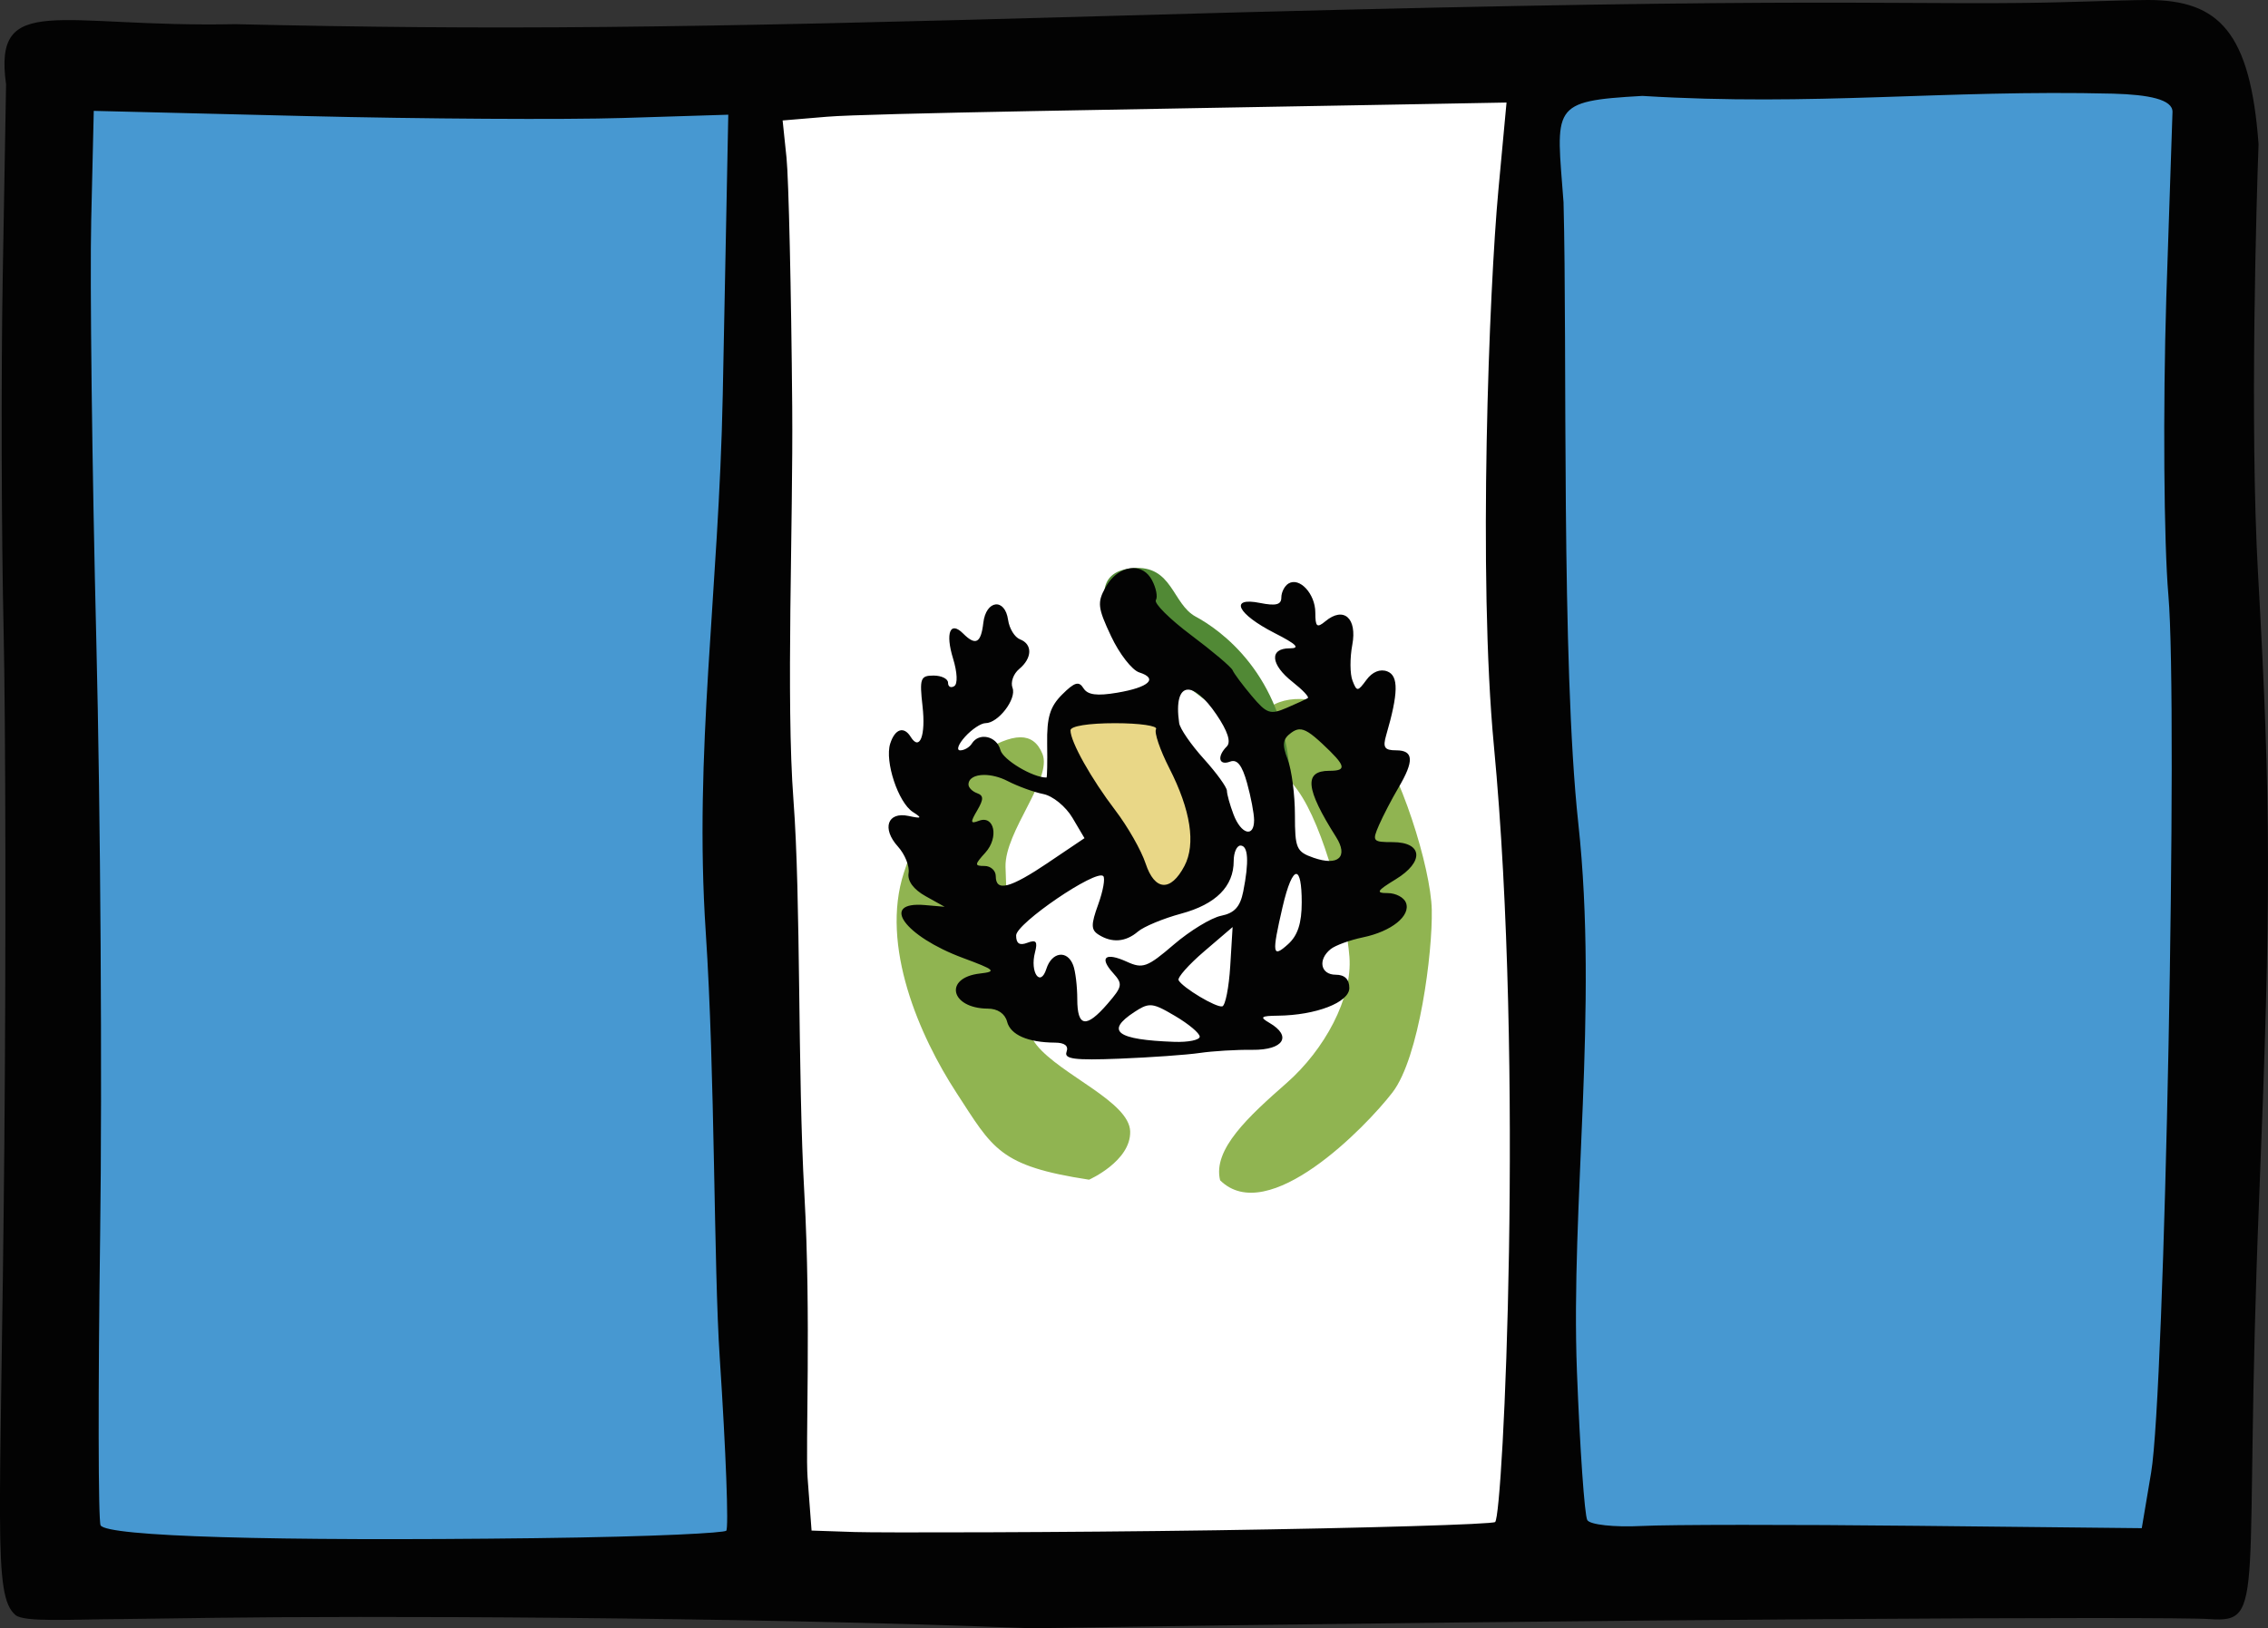
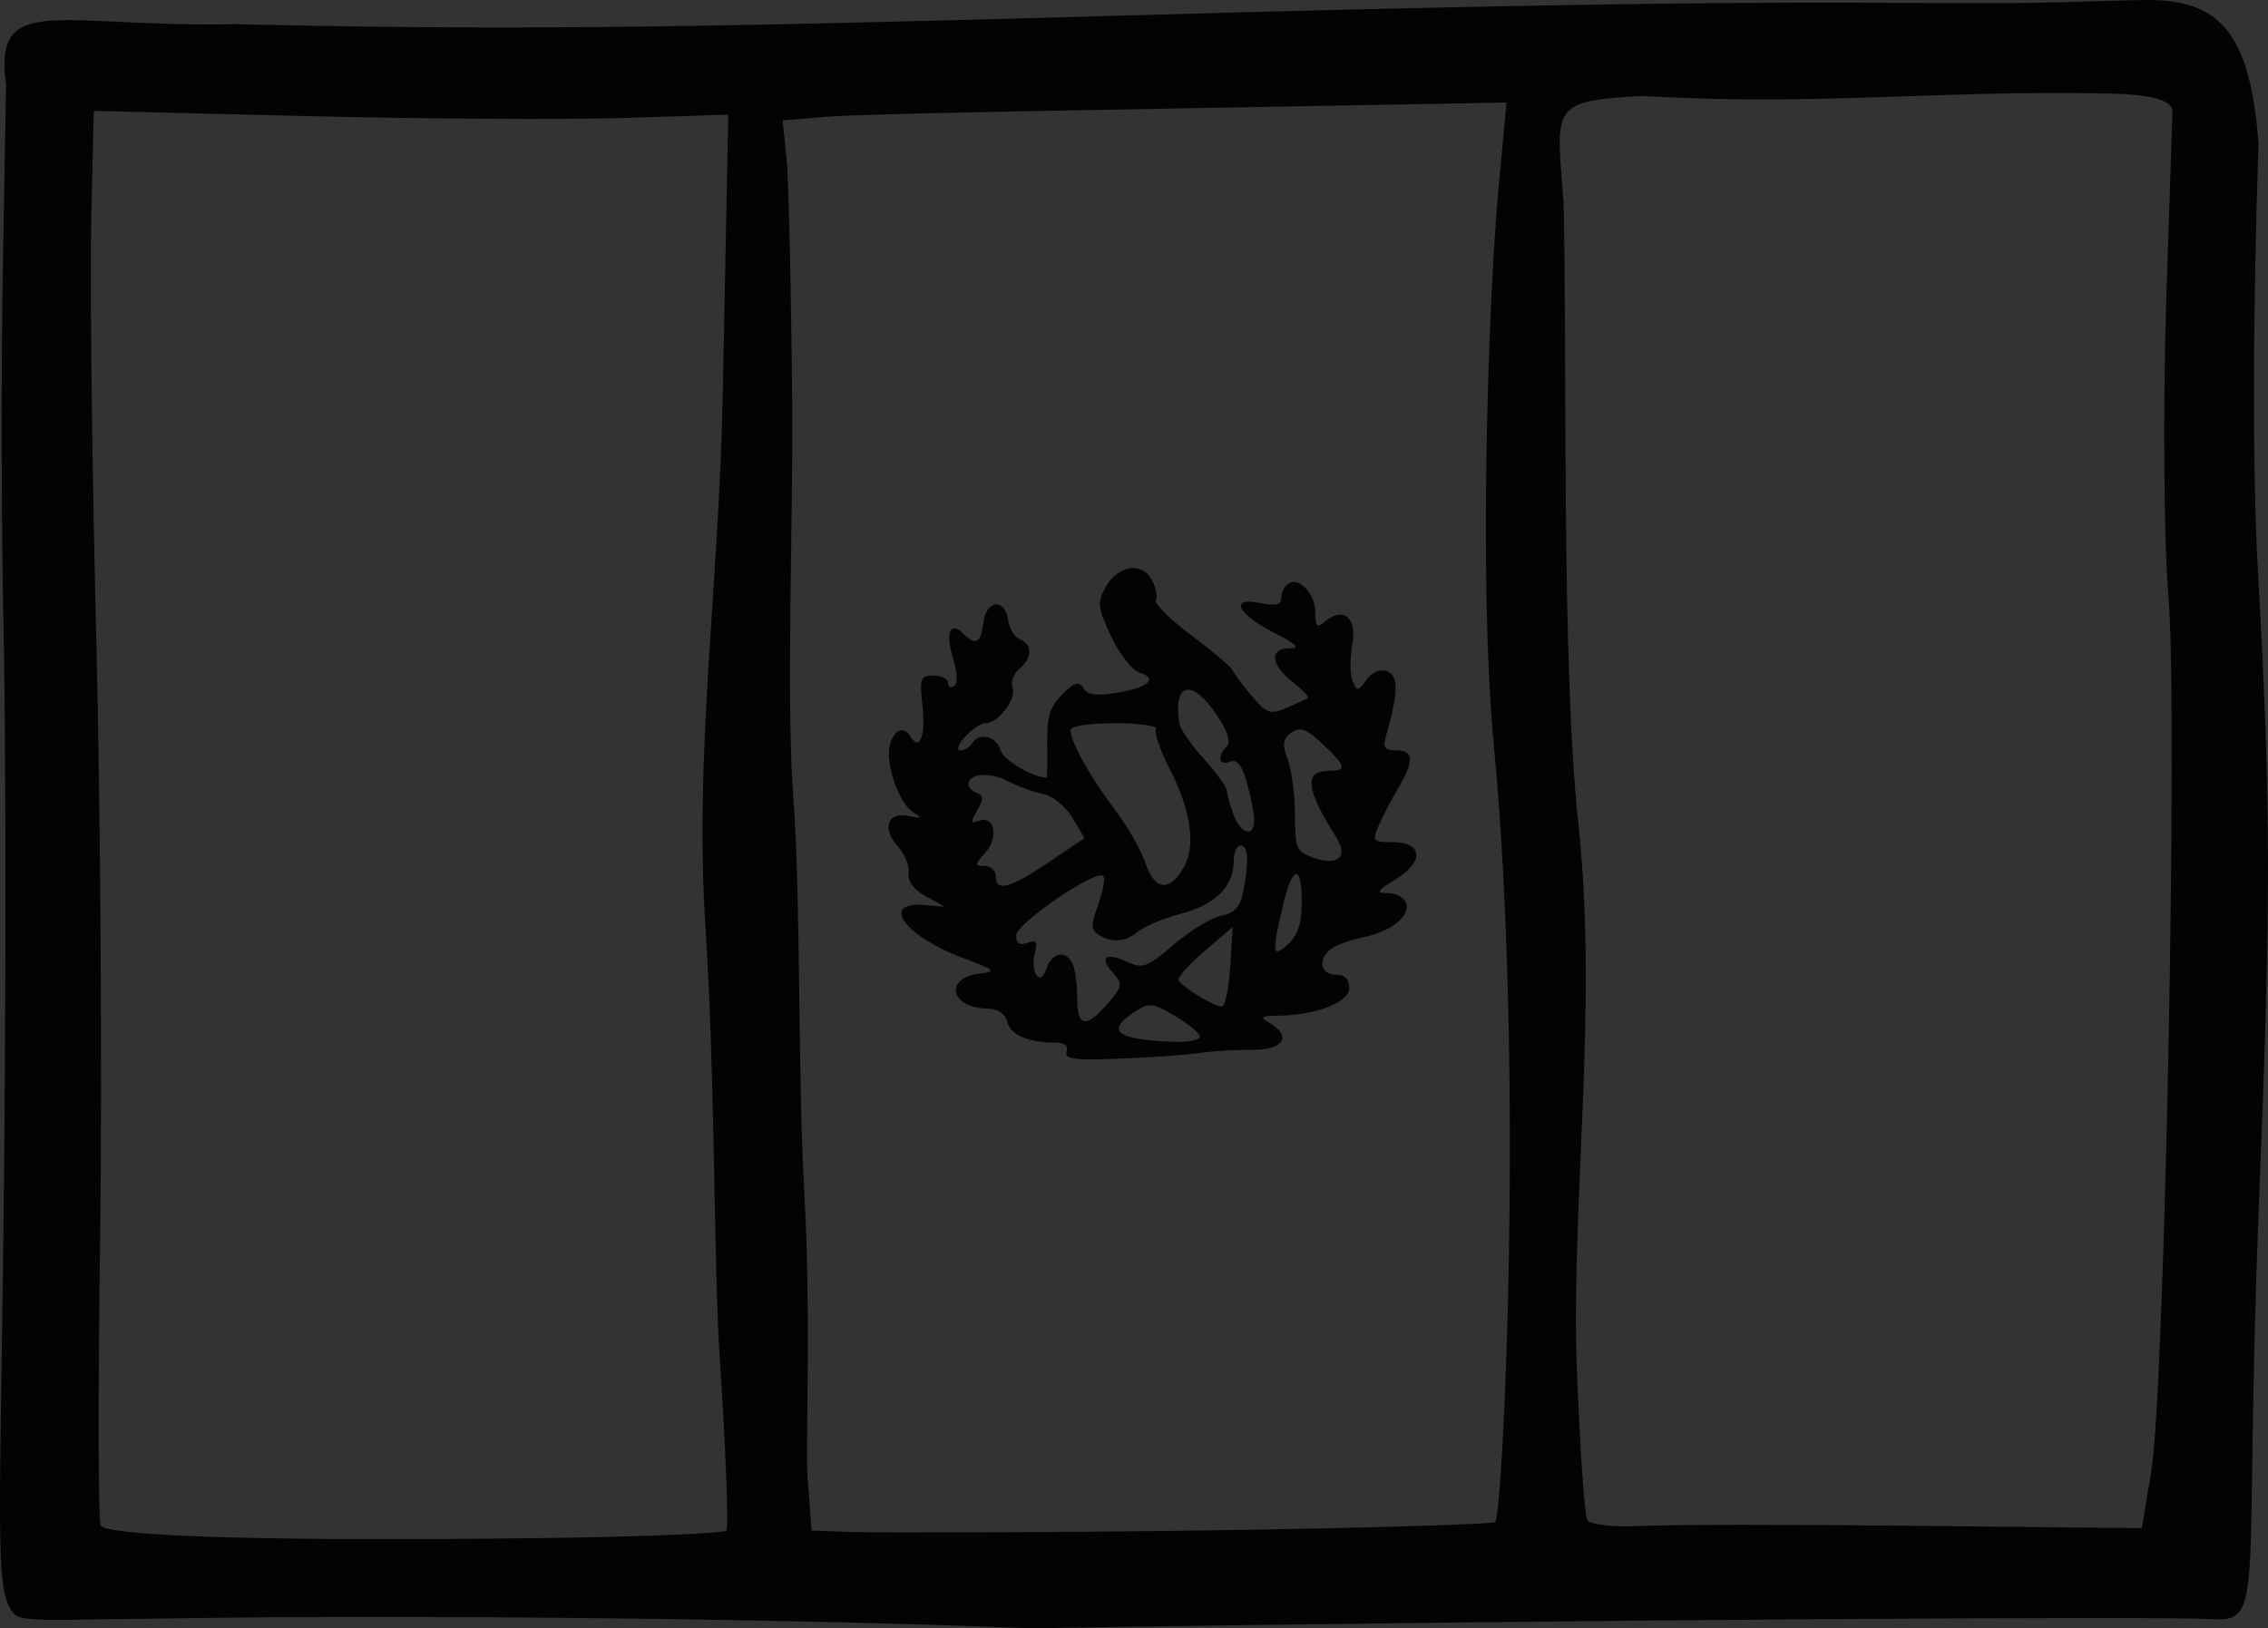
<svg xmlns="http://www.w3.org/2000/svg" width="130.086mm" height="93.418mm" viewBox="0 0 130.086 93.418">
  <rect x="0" y="0" width="130.086" height="93.418" fill="#333333" stroke="none" />
-   <path d="m -736.244,3629.522 43.589,-2.338 0.105,86.744 -43.537,0.911 z" fill="#fff" transform="translate(-105.144,-20.209) translate(885.219,-3603.989)" />
-   <path d="m -718.684,3664.872 5.247,-0.098 c 0,0 2.249,4.937 2.576,6.366 0.327,1.429 0.845,3.281 -0.797,4.005 -1.642,0.724 -4.204,1.478 -4.204,1.478 0,0 -0.368,-4.195 -1.915,-6.685 -1.547,-2.49 -2.201,-3.397 -0.906,-5.066 z" fill="#e9d787" transform="translate(-105.144,-20.209) translate(885.219,-3603.989)" />
-   <path d="m -691.597,3627.184 0.634,86.744 36.218,0.4 1.62,-86.032 z m -84.936,0.816 -0.598,85.529 39.985,1.84 -0.628,-85.647 z" fill="#4798d1" transform="translate(-105.144,-20.209) translate(885.219,-3603.989)" />
-   <path d="m 3133.99,17498.033 c -3.209,-0.05 -6.105,0.895 -7.996,3.039 -5.043,5.716 1.617,8.661 7.43,16.664 5.813,8.003 10.547,27.162 11.24,36.1 0.693,8.938 -5.39,20.128 -13.59,27.334 -8.2,7.206 -16.052,14.378 -14.396,21.064 10.345,10.235 31.49,-11.466 37.303,-19.019 5.813,-7.553 8.7,-30.348 8.508,-39.529 -0.193,-9.181 -6.931,-30.558 -13.09,-38.041 -3.85,-4.677 -10.06,-7.527 -15.408,-7.612 z m -60.516,8.291 c -2.365,0 -5.307,1.323 -8.596,3.342 -6.191,3.801 -11.447,10.07 -16.639,25.943 -5.191,15.873 3.418,35.459 11.35,47.647 7.932,12.188 9.255,15.875 28.721,18.848 0,0 9.069,-4.019 8.9,-10.448 -0.169,-6.43 -14.921,-12.171 -20.209,-18.642 -5.288,-6.471 -6.602,-30.958 -6.771,-38.653 -0.17,-7.696 10.189,-19.006 7.996,-24.433 -1.028,-2.543 -2.665,-3.596 -4.752,-3.604 z" transform="translate(-105.144,-20.209) translate(885.219,-3603.989) matrix(0.265,0,0,0.265,-1536.012,-972.678)" fill="#90b451" />
-   <path d="m -715.759,3661.127 c -1.222,-2.173 -1.609,-4.149 0.667,-4.335 2.275,-0.186 2.246,2.057 3.605,2.787 1.359,0.73 5.02,3.274 5.396,9.017 0.376,5.744 -1.857,11.709 -1.857,11.709 0,0 1.046,-11.181 -0.489,-13.495 -1.535,-2.314 -7.322,-5.683 -7.322,-5.683 z" fill="#518935" transform="translate(-105.144,-20.209) translate(885.219,-3603.989)" />
  <path d="m -656.862,3624.198 c -1.876,0.013 -4.273,0.137 -7.324,0.17 -8.233,0.089 -13.576,-0.361 -51.969,0.736 -25.374,0.725 -35.572,0.822 -50.422,0.481 -10.151,0.208 -13.895,-1.882 -13.15,3.45 l -0.19,10.925 c -0.1,5.743 -0.075,14.865 0.046,20.27 0.122,5.406 0.141,18.793 0.044,29.75 -0.193,21.85 -0.68,25.727 0.635,26.873 0.489,0.426 3.179,0.251 5.982,0.235 l 5.468,-0.073 c 8.095,-0.108 29.472,-0.085 46.809,0.6 33.498,-0.534 65.331,-0.687 67.575,-0.527 3.34,0.238 1.93,-1.041 2.863,-24.184 0.69,-17.121 0.68,-22.559 -0.067,-35.815 -0.481,-8.596 -0.078,-21.668 0.032,-24.618 -0.471,-6.42 -2.263,-8.27 -6.331,-8.273 z m -2.01,5.373 c 2.026,0.057 3.429,0.327 3.405,1.058 l -0.356,10.664 c -0.195,6.347 -0.141,14.017 0.12,17.045 0.56,6.498 -0.207,45.712 -0.988,50.337 l -0.538,3.198 -12.936,-0.136 h -0.003 c -7.114,-0.076 -14.206,-0.072 -15.758,0.01 -1.553,0.08 -2.951,-0.072 -3.106,-0.338 -0.157,-0.266 -0.423,-4.097 -0.594,-8.514 -0.368,-9.601 1.237,-20.773 0.079,-31.451 -0.997,-9.199 -0.627,-27.346 -0.848,-35.641 -0.413,-5.536 -0.798,-5.802 4.521,-6.102 9.867,0.605 17.294,-0.368 27.002,-0.13 z m -34.793,0.51 -0.468,5.035 c -0.527,5.649 -1.175,22.196 -0.257,31.865 1.753,18.443 0.532,44.126 0.072,44.538 -0.147,0.132 -7.357,0.346 -16.022,0.474 -8.665,0.129 -19.327,0.146 -20.698,0.101 l -2.488,-0.084 -0.229,-3.041 c -0.126,-1.672 0.209,-9.261 -0.184,-16.266 -0.393,-7.004 -0.193,-16.891 -0.626,-22.611 -0.434,-5.72 -0.015,-15.855 -0.071,-22.544 -0.057,-6.689 -0.204,-13.124 -0.327,-14.3 l -0.223,-2.139 2.547,-0.214 c 2.343,-0.197 18.162,-0.432 32.957,-0.704 z m -81.032,0.478 12.148,0.298 c 6.681,0.164 14.869,0.213 18.197,0.11 l 6.049,-0.188 -0.317,16.086 c -0.224,11.275 -1.663,20.468 -0.975,30.819 0.539,8.122 0.451,19.108 0.804,24.436 0.352,5.327 0.52,9.782 0.37,9.9 -0.149,0.117 -3.728,0.338 -10.951,0.426 -15.06,0.185 -24.569,-0.096 -24.933,-0.737 -0.136,-0.244 -0.149,-7.718 -0.026,-16.609 0.123,-8.89 0.024,-24.23 -0.218,-34.088 -0.243,-9.858 -0.375,-20.743 -0.294,-24.188 z m 59.604,26.232 c -0.559,0.01 -1.169,0.383 -1.568,1.098 -0.489,0.873 -0.455,1.175 0.316,2.813 0.474,1.009 1.2,1.942 1.612,2.073 1.109,0.352 0.561,0.857 -1.262,1.165 -1.168,0.197 -1.697,0.127 -1.936,-0.258 -0.262,-0.422 -0.51,-0.349 -1.22,0.359 -0.7,0.699 -0.884,1.304 -0.862,2.828 0.017,1.067 0,1.939 -0.039,1.939 -0.795,0 -2.497,-1.02 -2.644,-1.585 -0.209,-0.798 -1.228,-1.026 -1.636,-0.366 -0.133,0.214 -0.433,0.39 -0.668,0.39 -0.235,0 -0.11,-0.351 0.278,-0.78 0.388,-0.429 0.915,-0.78 1.17,-0.78 0.734,0 1.797,-1.389 1.552,-2.027 -0.122,-0.319 0.049,-0.804 0.381,-1.079 0.754,-0.626 0.776,-1.425 0.048,-1.704 -0.305,-0.117 -0.613,-0.619 -0.683,-1.115 -0.181,-1.277 -1.27,-1.146 -1.421,0.171 -0.134,1.166 -0.441,1.328 -1.158,0.611 -0.744,-0.744 -1.029,-0.036 -0.577,1.437 0.245,0.8 0.273,1.456 0.066,1.583 -0.195,0.12 -0.354,0.033 -0.354,-0.195 0,-0.227 -0.373,-0.413 -0.83,-0.413 -0.754,0 -0.813,0.161 -0.633,1.761 0.19,1.686 -0.161,2.594 -0.679,1.756 -0.391,-0.632 -0.906,-0.462 -1.176,0.39 -0.323,1.018 0.46,3.379 1.299,3.919 0.552,0.354 0.513,0.39 -0.248,0.228 -1.208,-0.257 -1.546,0.718 -0.609,1.755 0.402,0.444 0.677,1.129 0.612,1.522 -0.075,0.452 0.283,0.939 0.975,1.325 l 1.093,0.609 -1.129,-0.098 c -2.624,-0.228 -1.169,1.793 2.187,3.037 1.843,0.683 1.946,0.778 0.967,0.89 -2.09,0.24 -1.697,2 0.45,2.014 0.568,0 0.987,0.288 1.108,0.75 0.198,0.758 1.189,1.19 2.744,1.201 0.561,0 0.795,0.189 0.665,0.527 h 0.003 c -0.16,0.415 0.456,0.496 3.035,0.393 1.78,-0.071 3.85,-0.217 4.601,-0.327 0.751,-0.11 2.111,-0.192 3.023,-0.18 1.787,0.018 2.291,-0.781 0.975,-1.547 -0.574,-0.334 -0.497,-0.4 0.487,-0.412 2.193,-0.026 4.096,-0.764 4.096,-1.588 0,-0.502 -0.266,-0.762 -0.78,-0.762 -0.871,0 -1.043,-0.863 -0.292,-1.468 0.268,-0.216 1.102,-0.52 1.853,-0.676 1.643,-0.341 2.755,-1.238 2.467,-1.989 -0.116,-0.302 -0.586,-0.55 -1.046,-0.55 -0.704,0 -0.632,-0.126 0.458,-0.791 1.65,-1.006 1.555,-2.133 -0.179,-2.133 -1.139,0 -1.182,-0.053 -0.78,-0.975 0.234,-0.536 0.736,-1.502 1.116,-2.146 0.912,-1.543 0.875,-2.146 -0.131,-2.146 -0.672,0 -0.778,-0.163 -0.57,-0.877 0.7,-2.401 0.717,-3.399 0.062,-3.651 -0.408,-0.157 -0.857,0.024 -1.193,0.481 -0.507,0.689 -0.554,0.692 -0.804,0.047 -0.148,-0.377 -0.152,-1.301 -0.011,-2.053 0.288,-1.534 -0.495,-2.221 -1.541,-1.353 -0.487,0.404 -0.58,0.325 -0.58,-0.494 0,-1.079 -0.908,-2.059 -1.543,-1.667 -0.224,0.139 -0.407,0.5 -0.407,0.804 0,0.411 -0.313,0.49 -1.223,0.308 -1.789,-0.358 -1.309,0.632 0.837,1.727 1.269,0.647 1.494,0.877 0.858,0.877 -1.174,0 -1.091,0.934 0.172,1.927 0.569,0.448 0.964,0.864 0.877,0.924 -0.086,0.061 -0.631,0.314 -1.21,0.562 -0.951,0.408 -1.145,0.342 -2.011,-0.687 -0.527,-0.626 -1.019,-1.287 -1.093,-1.468 -0.074,-0.181 -1.142,-1.085 -2.373,-2.009 -1.232,-0.923 -2.145,-1.831 -2.03,-2.017 0.115,-0.186 0.013,-0.704 -0.226,-1.15 -0.251,-0.469 -0.655,-0.693 -1.09,-0.689 z m 3.136,6.973 c 0.399,-0.021 0.985,0.444 1.65,1.423 0.648,0.953 0.852,1.58 0.599,1.834 -0.579,0.579 -0.463,1.122 0.187,0.873 0.405,-0.155 0.689,0.203 0.973,1.226 0.221,0.795 0.403,1.752 0.404,2.128 0.003,1.023 -0.744,0.822 -1.178,-0.318 -0.209,-0.55 -0.38,-1.164 -0.38,-1.364 0,-0.2 -0.597,-1.024 -1.327,-1.833 -0.73,-0.807 -1.365,-1.73 -1.412,-2.049 -0.181,-1.242 0.032,-1.895 0.485,-1.92 z m -4.16,1.925 c 1.407,0 2.464,0.153 2.349,0.34 -0.116,0.187 0.227,1.196 0.762,2.243 1.225,2.4 1.527,4.351 0.868,5.606 -0.787,1.499 -1.707,1.441 -2.229,-0.141 -0.246,-0.747 -1.026,-2.117 -1.734,-3.045 -1.389,-1.822 -2.574,-3.936 -2.574,-4.593 0,-0.244 1.032,-0.41 2.559,-0.41 z m 10.551,0.355 c 0.326,-0.024 0.689,0.222 1.334,0.824 1.359,1.27 1.433,1.552 0.404,1.552 -1.472,0 -1.368,1.028 0.383,3.793 0.724,1.143 0.136,1.692 -1.284,1.197 -0.99,-0.345 -1.073,-0.535 -1.073,-2.462 0,-1.148 -0.186,-2.576 -0.413,-3.174 -0.333,-0.875 -0.293,-1.175 0.204,-1.539 0.156,-0.114 0.297,-0.181 0.445,-0.192 z m -18.07,2.613 c 0.401,0 0.887,0.11 1.346,0.347 0.593,0.305 1.519,0.643 2.058,0.75 0.541,0.107 1.288,0.717 1.67,1.363 l 0.69,1.168 -2.054,1.383 h 0.005 c -2.225,1.498 -3.04,1.713 -3.04,0.798 0,-0.322 -0.29,-0.586 -0.645,-0.586 -0.584,0 -0.58,-0.072 0.048,-0.765 0.787,-0.87 0.52,-2.168 -0.375,-1.825 -0.484,0.186 -0.499,0.091 -0.094,-0.595 0.378,-0.65 0.377,-0.853 -0.011,-0.993 -0.268,-0.097 -0.488,-0.319 -0.488,-0.492 0,-0.358 0.375,-0.55 0.891,-0.552 z m 14.713,4.053 c 0.444,0 0.498,0.924 0.155,2.641 -0.175,0.874 -0.502,1.232 -1.268,1.387 -0.568,0.115 -1.79,0.859 -2.715,1.653 -1.517,1.302 -1.78,1.399 -2.683,0.987 -1.242,-0.566 -1.616,-0.264 -0.799,0.643 0.567,0.629 0.541,0.773 -0.309,1.758 v 0 c -1.233,1.429 -1.744,1.352 -1.744,-0.261 0,-0.734 -0.106,-1.611 -0.237,-1.95 -0.339,-0.885 -1.225,-0.761 -1.535,0.214 -0.343,1.082 -0.953,0.204 -0.654,-0.94 0.164,-0.627 0.069,-0.748 -0.438,-0.554 -0.45,0.172 -0.643,0.043 -0.643,-0.422 0.005,-0.691 4.588,-3.814 4.997,-3.405 0.121,0.121 -0.009,0.851 -0.288,1.623 -0.423,1.168 -0.419,1.46 0.022,1.739 0.766,0.485 1.55,0.424 2.255,-0.178 0.339,-0.289 1.457,-0.753 2.486,-1.031 1.985,-0.536 3.007,-1.561 3.007,-3.017 0,-0.488 0.176,-0.888 0.39,-0.888 z m 3.207,1.629 c 0.184,0.019 0.304,0.556 0.304,1.626 0,1.199 -0.228,1.902 -0.78,2.401 -0.906,0.819 -0.943,0.571 -0.323,-2.116 0.298,-1.29 0.59,-1.933 0.799,-1.912 z m -3.66,3.045 -0.136,2.238 c -0.075,1.231 -0.281,2.271 -0.456,2.313 -0.346,0.083 -2.257,-1.059 -2.507,-1.498 -0.084,-0.148 0.579,-0.896 1.473,-1.661 z m -4.753,4.487 c 0.342,-0.013 0.719,0.182 1.454,0.616 0.777,0.458 1.412,0.991 1.412,1.185 0,0.194 -0.658,0.328 -1.463,0.299 -3.306,-0.12 -3.964,-0.611 -2.29,-1.708 0.376,-0.246 0.621,-0.382 0.887,-0.391 z" fill="#030303" transform="translate(-105.144,-20.209) translate(885.219,-3603.989)" />
</svg>